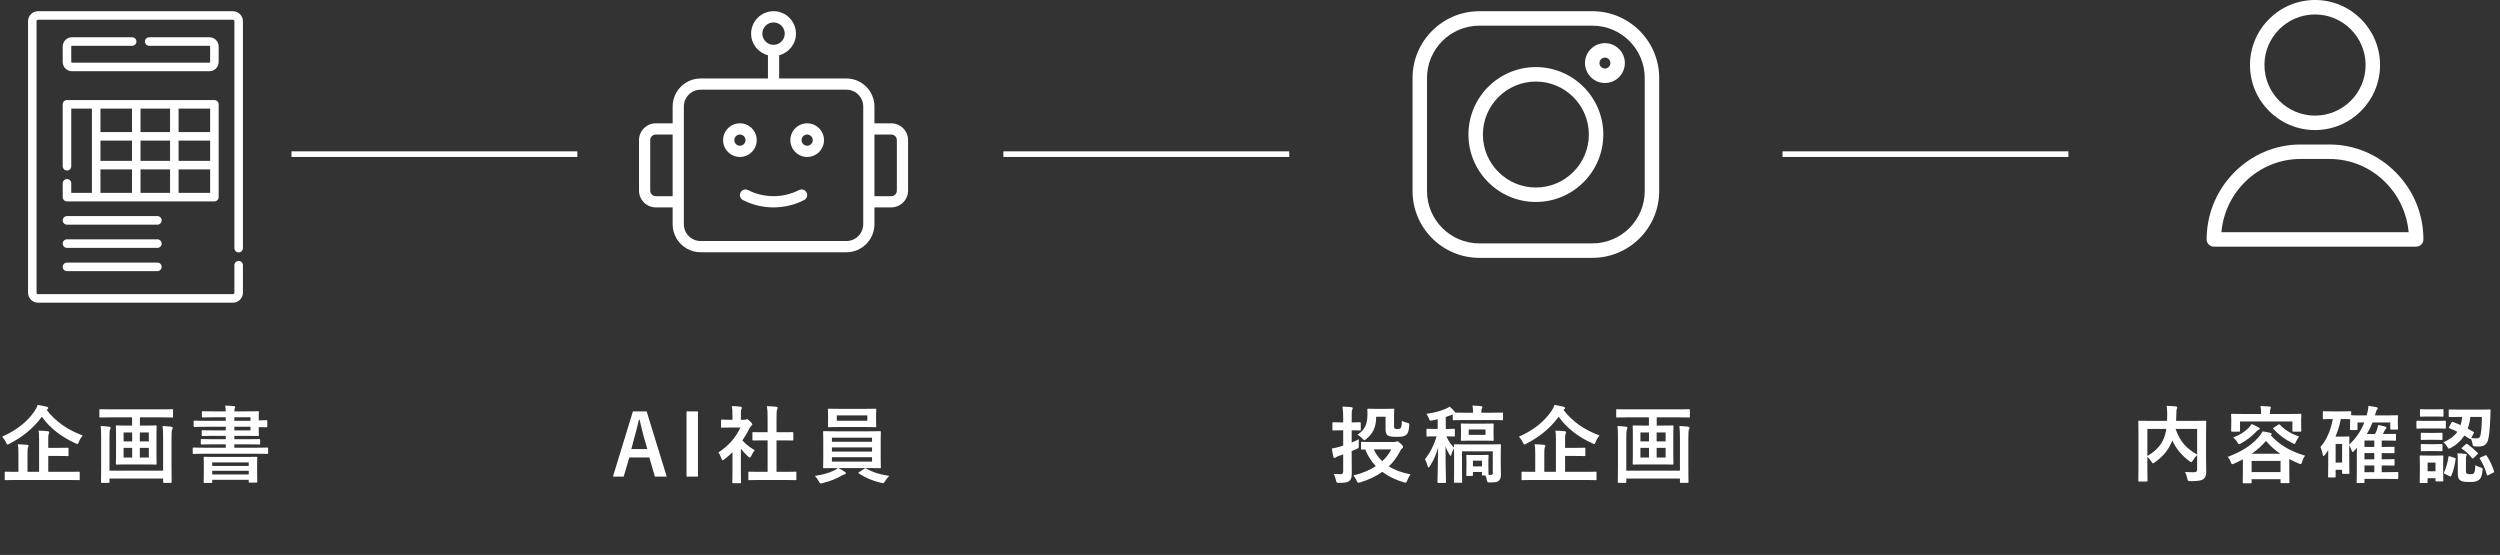
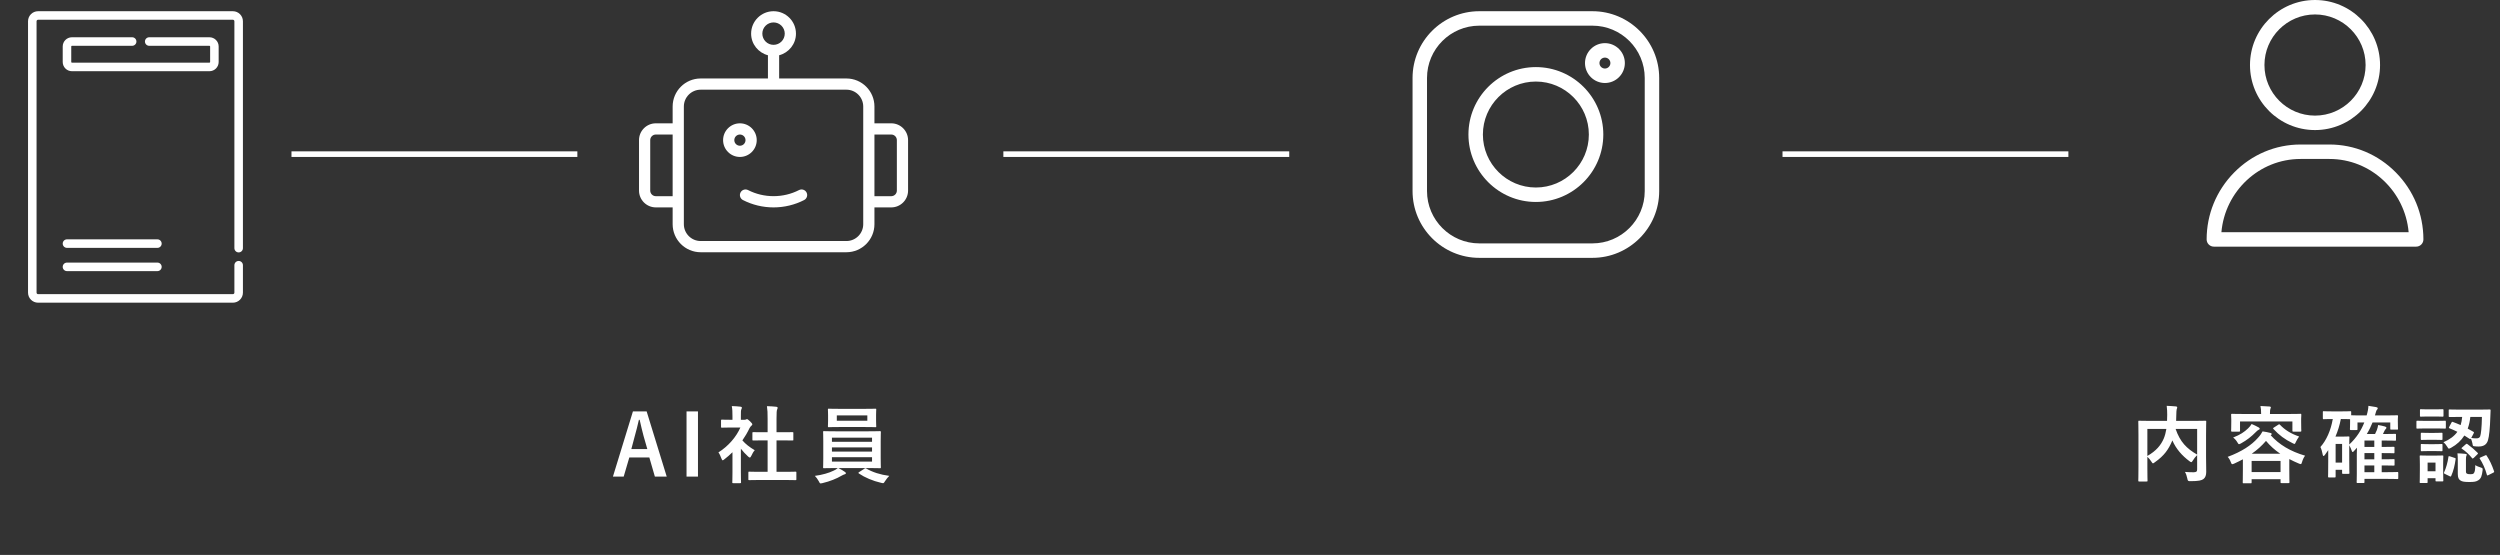
<svg xmlns="http://www.w3.org/2000/svg" width="446" height="99" viewBox="0 0 446 99" fill="none">
  <rect x="0" y="0" width="446" height="99" fill="#333333" stroke="none" />
-   <path d="M28.082 38.552H11.95C11.529 38.552 11.188 38.893 11.188 39.314C11.188 39.734 11.529 40.075 11.95 40.075H28.082C28.502 40.075 28.843 39.734 28.843 39.314C28.843 38.893 28.502 38.552 28.082 38.552Z" fill="white" />
  <path d="M28.082 42.698H11.95C11.529 42.698 11.188 43.039 11.188 43.46C11.188 43.88 11.529 44.221 11.95 44.221H28.082C28.502 44.221 28.843 43.88 28.843 43.46C28.843 43.039 28.502 42.698 28.082 42.698Z" fill="white" />
  <path d="M28.082 46.845H11.95C11.529 46.845 11.188 47.186 11.188 47.607C11.188 48.027 11.529 48.368 11.95 48.368H28.082C28.502 48.368 28.843 48.027 28.843 47.607C28.843 47.186 28.502 46.845 28.082 46.845Z" fill="white" />
  <path d="M39.009 8.289C39.009 7.384 38.272 6.648 37.367 6.648H26.621C26.2 6.648 25.859 6.989 25.859 7.409C25.859 7.83 26.2 8.171 26.621 8.171H37.367C37.433 8.171 37.486 8.224 37.486 8.289V11.062C37.486 11.128 37.433 11.181 37.367 11.181H12.83C12.764 11.181 12.711 11.128 12.711 11.062V8.289C12.711 8.224 12.764 8.171 12.83 8.171H23.576C23.997 8.171 24.338 7.83 24.338 7.409C24.338 6.989 23.997 6.648 23.576 6.648H12.83C11.925 6.648 11.188 7.384 11.188 8.289V11.062C11.188 11.967 11.925 12.704 12.83 12.704H37.367C38.272 12.704 39.009 11.967 39.009 11.062V8.289Z" fill="white" />
  <path d="M42.576 45.031C42.997 45.031 43.338 44.69 43.338 44.269V3.793C43.338 2.804 42.533 2 41.545 2H6.793C5.804 2 5 2.804 5 3.793V52.207C5 53.196 5.804 54 6.793 54H41.544C42.533 54 43.338 53.196 43.338 52.207V47.314C43.338 46.894 42.997 46.553 42.576 46.553C42.156 46.553 41.815 46.894 41.815 47.314V52.207C41.815 52.356 41.694 52.477 41.544 52.477H6.793C6.644 52.477 6.523 52.356 6.523 52.207V3.793C6.523 3.644 6.644 3.523 6.793 3.523H41.544C41.694 3.523 41.815 3.644 41.815 3.793V44.269C41.815 44.69 42.156 45.031 42.576 45.031Z" fill="white" />
-   <path d="M38.247 35.928C38.668 35.928 39.009 35.588 39.009 35.167V18.613C39.009 18.192 38.668 17.851 38.247 17.851H11.95C11.529 17.851 11.188 18.192 11.188 18.613V29.661C11.188 30.081 11.529 30.422 11.95 30.422C12.371 30.422 12.711 30.081 12.711 29.661V19.374H16.397V34.406H12.711V32.705C12.711 32.285 12.371 31.944 11.95 31.944C11.529 31.944 11.188 32.285 11.188 32.705V35.167C11.188 35.588 11.529 35.928 11.95 35.928H38.247ZM23.547 23.56H17.92V19.374H23.547V23.56ZM25.07 19.374H30.336V23.56H25.07V19.374ZM17.92 25.083H23.547V28.696H17.92V25.083ZM25.07 25.083H30.336V28.696H25.07V25.083ZM37.486 28.696H31.859V25.083H37.486V28.696ZM30.336 30.219V34.405H25.07V30.219H30.336ZM31.859 34.406V30.219H37.486V34.406H31.859ZM37.486 23.56H31.859V19.374H37.486V23.56ZM17.92 30.219H23.547V34.405H17.92V30.219Z" fill="white" />
  <g clip-path="url(#clip0_50_4)">
    <path d="M284.09 2H263.91C257.343 2 252 7.343 252 13.91V34.09C252 40.657 257.343 46 263.91 46H284.09C290.657 46 296 40.657 296 34.09V13.91C296 7.343 290.657 2 284.09 2ZM293.42 34.09C293.42 39.235 289.235 43.42 284.09 43.42H263.91C258.765 43.42 254.579 39.235 254.579 34.09V13.91C254.579 8.765 258.765 4.579 263.91 4.579H284.09C289.235 4.579 293.42 8.765 293.42 13.91V34.09Z" fill="white" />
    <path d="M274 11.969C267.366 11.969 261.969 17.366 261.969 24C261.969 30.634 267.366 36.031 274 36.031C280.634 36.031 286.031 30.634 286.031 24C286.031 17.366 280.634 11.969 274 11.969ZM274 33.452C268.788 33.452 264.548 29.212 264.548 24C264.548 18.789 268.788 14.549 274 14.549C279.211 14.549 283.451 18.789 283.451 24C283.451 29.212 279.211 33.452 274 33.452Z" fill="white" />
    <path d="M286.319 7.696C284.358 7.696 282.764 9.291 282.764 11.251C282.764 13.212 284.358 14.807 286.319 14.807C288.279 14.807 289.874 13.212 289.874 11.251C289.874 9.291 288.279 7.696 286.319 7.696ZM286.319 12.227C285.781 12.227 285.343 11.789 285.343 11.251C285.343 10.713 285.781 10.276 286.319 10.276C286.857 10.276 287.295 10.713 287.295 11.251C287.295 11.789 286.857 12.227 286.319 12.227Z" fill="white" />
  </g>
-   <path d="M12.18 85.63H2.88C1.545 85.63 1.095 85.66 0.99 85.66C0.855 85.66 0.84 85.645 0.84 85.51V84.31C0.84 84.16 0.855 84.145 0.99 84.145C1.095 84.145 1.545 84.175 2.88 84.175H3.285V80.89C3.285 80.17 3.27 79.675 3.165 79.255C3.735 79.27 4.32 79.3 4.86 79.36C5.01 79.375 5.1 79.45 5.1 79.525C5.1 79.66 5.04 79.735 4.995 79.84C4.92 80.02 4.905 80.32 4.905 80.935V84.175H6.975V78.46C6.975 77.755 6.96 77.245 6.87 76.825C7.425 76.84 8.04 76.87 8.55 76.93C8.7 76.945 8.79 77.02 8.79 77.095C8.79 77.23 8.745 77.32 8.7 77.425C8.61 77.605 8.61 77.905 8.61 78.505V79.9H10.125C11.49 79.9 11.97 79.87 12.06 79.87C12.21 79.87 12.225 79.885 12.225 80.035V81.205C12.225 81.355 12.21 81.37 12.06 81.37C11.97 81.37 11.49 81.34 10.125 81.34H8.61V84.175H12.18C13.5 84.175 13.965 84.145 14.055 84.145C14.205 84.145 14.22 84.16 14.22 84.31V85.51C14.22 85.645 14.205 85.66 14.055 85.66C13.965 85.66 13.5 85.63 12.18 85.63ZM8.445 73.03L8.325 73.135C10.005 75.31 12.165 76.735 14.745 77.68C14.475 78.025 14.25 78.37 14.07 78.835C13.965 79.105 13.92 79.21 13.815 79.21C13.74 79.21 13.635 79.165 13.47 79.09C10.92 77.92 8.94 76.405 7.47 74.35C5.865 76.51 3.915 78.01 1.71 79.15C1.53 79.24 1.425 79.3 1.35 79.3C1.245 79.3 1.2 79.195 1.08 78.94C0.9 78.55 0.645 78.19 0.375 77.905C3.18 76.66 4.965 75.085 6.165 73.345C6.435 72.955 6.585 72.64 6.72 72.235C7.305 72.31 7.905 72.46 8.34 72.565C8.505 72.61 8.61 72.685 8.61 72.805C8.61 72.895 8.55 72.97 8.445 73.03ZM23.565 74.455H19.8C18.45 74.455 17.985 74.485 17.895 74.485C17.745 74.485 17.73 74.47 17.73 74.335V73.18C17.73 73.015 17.745 73 17.895 73C17.985 73 18.45 73.03 19.8 73.03H28.8C30.165 73.03 30.615 73 30.705 73C30.855 73 30.87 73.015 30.87 73.18V74.335C30.87 74.47 30.855 74.485 30.705 74.485C30.615 74.485 30.165 74.455 28.8 74.455H24.96V75.925H25.875C27.225 75.925 27.675 75.895 27.765 75.895C27.93 75.895 27.945 75.91 27.945 76.075C27.945 76.165 27.915 76.63 27.915 77.695V81.1C27.915 82.15 27.945 82.63 27.945 82.72C27.945 82.87 27.93 82.885 27.765 82.885C27.675 82.885 27.225 82.855 25.875 82.855H22.725C21.39 82.855 20.94 82.885 20.835 82.885C20.685 82.885 20.67 82.87 20.67 82.72C20.67 82.63 20.7 82.15 20.7 81.1V77.695C20.7 76.63 20.67 76.165 20.67 76.075C20.67 75.91 20.685 75.895 20.835 75.895C20.94 75.895 21.39 75.925 22.725 75.925H23.565V74.455ZM26.55 81.625V79.9H24.945V81.625H26.55ZM22.05 81.625H23.58V79.9H22.05V81.625ZM26.55 77.155H24.945V78.745H26.55V77.155ZM22.05 78.745H23.58V77.155H22.05V78.745ZM29.1 83.965V78.19C29.1 77.47 29.085 76.585 29.01 76C29.58 76.03 30.045 76.06 30.525 76.12C30.705 76.15 30.81 76.21 30.81 76.345C30.81 76.45 30.78 76.54 30.72 76.63C30.63 76.765 30.6 77.215 30.6 78.205V82.99C30.6 84.895 30.63 85.885 30.63 85.975C30.63 86.125 30.615 86.14 30.465 86.14H29.265C29.115 86.14 29.1 86.125 29.1 85.975V85.375H19.53V85.975C19.53 86.125 19.515 86.14 19.365 86.14H18.18C18.03 86.14 18.015 86.125 18.015 85.975C18.015 85.87 18.045 84.91 18.045 83.02V78.115C18.045 77.35 18.03 76.51 17.955 76C18.54 76.03 18.975 76.06 19.455 76.12C19.635 76.15 19.74 76.225 19.74 76.345C19.74 76.48 19.68 76.57 19.635 76.66C19.545 76.81 19.53 77.305 19.53 78.22V83.965H29.1ZM45.81 80.95H36.39C35.07 80.95 34.62 80.98 34.53 80.98C34.395 80.98 34.38 80.965 34.38 80.815V79.99C34.38 79.855 34.395 79.84 34.53 79.84C34.62 79.84 35.07 79.87 36.39 79.87H40.275V79.27H38.04C36.57 79.27 36.075 79.3 35.97 79.3C35.835 79.3 35.82 79.285 35.82 79.135V78.49C35.82 78.34 35.835 78.325 35.97 78.325C36.075 78.325 36.57 78.355 38.04 78.355H40.275V77.755H38.19C36.75 77.755 36.255 77.785 36.165 77.785C36 77.785 35.985 77.77 35.985 77.62V76.915C35.985 76.765 36 76.75 36.165 76.75C36.255 76.75 36.75 76.78 38.19 76.78H40.275V76.135H36.735C35.31 76.135 34.8 76.165 34.71 76.165C34.56 76.165 34.545 76.15 34.545 76V75.205C34.545 75.055 34.56 75.04 34.71 75.04C34.8 75.04 35.31 75.07 36.735 75.07H40.275V74.44H38.265C36.795 74.44 36.285 74.47 36.18 74.47C36.03 74.47 36.015 74.455 36.015 74.305V73.54C36.015 73.375 36.03 73.36 36.18 73.36C36.285 73.36 36.795 73.39 38.265 73.39H40.275C40.26 72.895 40.23 72.64 40.17 72.355C40.725 72.37 41.22 72.4 41.745 72.46C41.865 72.475 41.955 72.535 41.955 72.625C41.955 72.715 41.925 72.775 41.88 72.895C41.85 72.985 41.805 73.105 41.805 73.39H43.545C45.135 73.39 45.93 73.36 46.02 73.36C46.17 73.36 46.185 73.375 46.185 73.54C46.185 73.63 46.155 74.02 46.155 74.845V74.995C46.95 74.995 47.415 74.965 47.505 74.965C47.67 74.965 47.685 74.98 47.685 75.145V76.06C47.685 76.21 47.67 76.225 47.505 76.225C47.415 76.225 46.95 76.195 46.155 76.195V76.285C46.155 77.08 46.185 77.53 46.185 77.62C46.185 77.77 46.17 77.785 46.02 77.785C45.93 77.785 45.135 77.755 43.545 77.755H41.805V78.355H44.205C45.66 78.355 46.17 78.325 46.26 78.325C46.395 78.325 46.41 78.34 46.41 78.49V79.135C46.41 79.285 46.395 79.3 46.26 79.3C46.17 79.3 45.66 79.27 44.205 79.27H41.805V79.87H45.81C47.13 79.87 47.58 79.84 47.67 79.84C47.82 79.84 47.835 79.855 47.835 79.99V80.815C47.835 80.965 47.82 80.98 47.67 80.98C47.58 80.98 47.13 80.95 45.81 80.95ZM44.685 76.78V76.135H41.805V76.78H44.685ZM44.685 74.44H41.805V75.07H44.685V74.44ZM37.695 86.155H36.495C36.345 86.155 36.33 86.14 36.33 85.99C36.33 85.9 36.36 85.6 36.36 83.89V82.93C36.36 82.105 36.33 81.76 36.33 81.67C36.33 81.505 36.345 81.49 36.495 81.49C36.6 81.49 37.125 81.52 38.58 81.52H43.65C45.105 81.52 45.63 81.49 45.735 81.49C45.885 81.49 45.9 81.505 45.9 81.67C45.9 81.76 45.87 82.105 45.87 82.75V83.86C45.87 85.54 45.9 85.855 45.9 85.945C45.9 86.08 45.885 86.095 45.735 86.095H44.535C44.385 86.095 44.37 86.08 44.37 85.945V85.6H37.86V85.99C37.86 86.14 37.845 86.155 37.695 86.155ZM37.86 84.64H44.37V83.995H37.86V84.64ZM37.86 82.495V83.125H44.37V82.495H37.86Z" fill="white" />
  <path d="M115.36 73.39L118.945 85.03H116.83L115.84 81.61H112.27L111.265 85.03H109.345L112.915 73.39H115.36ZM115.48 80.11L114.805 77.755C114.55 76.84 114.37 75.985 114.115 74.89H113.98C113.725 76 113.515 76.84 113.26 77.74L112.63 80.11H115.48ZM124.518 73.39V85.03H122.478V73.39H124.518ZM139.897 85.63H135.682C134.257 85.63 133.762 85.66 133.672 85.66C133.522 85.66 133.507 85.645 133.507 85.495V84.31C133.507 84.16 133.522 84.145 133.672 84.145C133.762 84.145 134.257 84.175 135.682 84.175H136.942V78.565H136.267C134.932 78.565 134.467 78.58 134.377 78.58C134.242 78.58 134.227 78.58 134.227 78.43V77.245C134.227 77.095 134.242 77.095 134.377 77.095C134.467 77.095 134.932 77.11 136.267 77.11H136.942V74.725C136.942 73.66 136.927 73.15 136.822 72.46C137.392 72.475 137.962 72.505 138.487 72.565C138.622 72.58 138.727 72.64 138.727 72.715C138.727 72.835 138.712 72.91 138.652 73.03C138.562 73.21 138.532 73.585 138.532 74.68V77.11H139.477C140.812 77.11 141.277 77.095 141.367 77.095C141.517 77.095 141.532 77.095 141.532 77.245V78.43C141.532 78.58 141.517 78.58 141.367 78.58C141.277 78.58 140.812 78.565 139.477 78.565H138.532V84.175H139.897C141.322 84.175 141.802 84.145 141.892 84.145C142.057 84.145 142.072 84.16 142.072 84.31V85.495C142.072 85.645 142.057 85.66 141.892 85.66C141.802 85.66 141.322 85.63 139.897 85.63ZM130.672 84.265V80.68C130.207 81.13 129.742 81.55 129.247 81.925C129.097 82.045 129.007 82.12 128.932 82.12C128.842 82.12 128.782 82 128.692 81.775C128.542 81.355 128.362 80.965 128.167 80.71C129.922 79.6 131.332 77.98 132.082 76.27H130.387C129.247 76.27 128.887 76.3 128.797 76.3C128.647 76.3 128.632 76.285 128.632 76.135V75.025C128.632 74.875 128.647 74.86 128.797 74.86C128.887 74.86 129.247 74.89 130.387 74.89H130.672V74.275C130.672 73.48 130.657 73 130.552 72.445C131.122 72.46 131.572 72.49 132.112 72.55C132.262 72.565 132.352 72.64 132.352 72.7C132.352 72.835 132.307 72.91 132.262 73.015C132.172 73.195 132.172 73.45 132.172 74.215V74.89H132.802C132.937 74.89 133.012 74.875 133.087 74.83C133.147 74.8 133.207 74.77 133.252 74.77C133.342 74.77 133.492 74.86 133.807 75.16C134.092 75.445 134.212 75.595 134.212 75.7C134.212 75.775 134.182 75.85 134.062 75.94C133.927 76.075 133.837 76.15 133.717 76.375C133.357 77.14 132.922 77.875 132.442 78.565C133.027 79.24 133.732 79.78 134.647 80.32C134.422 80.56 134.212 80.92 134.047 81.295C133.942 81.52 133.867 81.625 133.762 81.625C133.687 81.625 133.597 81.565 133.462 81.445C132.982 81.01 132.547 80.53 132.172 80.05V84.265C132.172 85.375 132.202 85.96 132.202 86.035C132.202 86.185 132.187 86.2 132.022 86.2H130.822C130.657 86.2 130.642 86.185 130.642 86.035C130.642 85.945 130.672 85.375 130.672 84.265ZM154.897 83.5H149.557C150.052 83.725 150.427 83.98 150.712 84.175C150.862 84.28 150.907 84.325 150.907 84.415C150.907 84.52 150.817 84.595 150.667 84.625C150.517 84.655 150.367 84.745 150.082 84.895C149.302 85.36 148.042 85.885 146.737 86.185C146.587 86.215 146.497 86.245 146.422 86.245C146.257 86.245 146.212 86.14 146.062 85.84C145.882 85.495 145.597 85.12 145.372 84.895C146.662 84.73 147.907 84.37 148.717 83.965C148.927 83.875 149.257 83.695 149.467 83.5H149.107C147.637 83.5 147.112 83.53 147.022 83.53C146.857 83.53 146.842 83.515 146.842 83.365C146.842 83.275 146.872 82.825 146.872 81.79V78.67C146.872 77.62 146.842 77.17 146.842 77.08C146.842 76.93 146.857 76.915 147.022 76.915C147.112 76.915 147.637 76.945 149.107 76.945H154.897C156.367 76.945 156.892 76.915 156.982 76.915C157.132 76.915 157.147 76.93 157.147 77.08C157.147 77.17 157.117 77.62 157.117 78.67V81.79C157.117 82.825 157.147 83.29 157.147 83.365C157.147 83.515 157.132 83.53 156.982 83.53C156.892 83.53 156.367 83.5 154.897 83.5ZM155.572 82.345V81.565H148.417V82.345H155.572ZM148.417 80.56H155.572V79.81H148.417V80.56ZM148.417 78.085V78.82H155.572V78.085H148.417ZM149.872 72.94H154.147C155.572 72.94 156.067 72.91 156.157 72.91C156.307 72.91 156.322 72.925 156.322 73.075C156.322 73.165 156.292 73.42 156.292 74.08V75.055C156.292 75.7 156.322 75.955 156.322 76.045C156.322 76.195 156.307 76.21 156.157 76.21C156.067 76.21 155.572 76.18 154.147 76.18H149.872C148.447 76.18 147.967 76.21 147.862 76.21C147.712 76.21 147.697 76.195 147.697 76.045C147.697 75.94 147.727 75.7 147.727 75.055V74.08C147.727 73.42 147.697 73.165 147.697 73.075C147.697 72.925 147.712 72.91 147.862 72.91C147.967 72.91 148.447 72.94 149.872 72.94ZM154.732 75.055V74.11H149.287V75.055H154.732ZM153.292 84.205L154.207 83.62C154.282 83.56 154.342 83.53 154.402 83.53C154.432 83.53 154.462 83.545 154.522 83.575C155.647 84.235 157.027 84.685 158.647 84.895C158.392 85.135 158.122 85.48 157.912 85.81C157.732 86.095 157.672 86.2 157.522 86.2C157.447 86.2 157.357 86.17 157.207 86.14C155.707 85.795 154.297 85.195 153.232 84.475C153.172 84.43 153.142 84.4 153.142 84.355C153.142 84.31 153.187 84.265 153.292 84.205Z" fill="white" />
-   <path d="M244.875 78.85H248.73C248.91 78.85 249.015 78.82 249.09 78.775C249.15 78.745 249.195 78.73 249.27 78.73C249.39 78.73 249.555 78.835 249.87 79.135C250.2 79.435 250.305 79.63 250.305 79.735C250.305 79.855 250.26 79.915 250.125 80.02C249.975 80.095 249.9 80.215 249.72 80.59C249.21 81.58 248.55 82.45 247.77 83.2C248.835 83.875 250.125 84.34 251.64 84.625C251.43 84.895 251.205 85.3 251.055 85.705C250.95 86.005 250.89 86.095 250.74 86.095C250.665 86.095 250.56 86.08 250.41 86.035C248.97 85.615 247.695 85 246.6 84.175C245.475 84.985 244.155 85.6 242.67 86.05C242.505 86.095 242.4 86.125 242.325 86.125C242.19 86.125 242.145 86.035 242.025 85.75C241.875 85.405 241.665 85.06 241.455 84.82C242.97 84.46 244.335 83.89 245.445 83.155C244.65 82.315 244.005 81.325 243.555 80.185C243.195 80.185 243.015 80.2 242.97 80.2C242.82 80.2 242.805 80.185 242.805 80.035V78.985C242.805 78.835 242.82 78.82 242.97 78.82C243.06 78.82 243.525 78.85 244.875 78.85ZM248.205 80.17H245.07C245.445 80.965 245.955 81.67 246.585 82.27C247.275 81.64 247.83 80.935 248.205 80.17ZM241.14 80.47V81.355C241.14 82.405 241.155 83.65 241.155 84.385C241.155 85.15 241.065 85.54 240.675 85.825C240.345 86.065 239.94 86.14 238.92 86.14C238.44 86.14 238.44 86.14 238.335 85.675C238.23 85.195 238.095 84.805 237.945 84.55C238.335 84.58 238.815 84.595 239.145 84.595C239.49 84.595 239.625 84.445 239.625 84.025V81.07C239.34 81.175 239.07 81.265 238.785 81.355C238.53 81.445 238.38 81.55 238.305 81.595C238.23 81.655 238.14 81.7 238.065 81.7C237.975 81.7 237.915 81.655 237.885 81.52C237.78 81.1 237.675 80.515 237.6 80.005C238.08 79.945 238.545 79.84 239.07 79.675C239.25 79.615 239.43 79.57 239.625 79.495V76.765H239.37C238.29 76.765 237.945 76.795 237.87 76.795C237.72 76.795 237.705 76.78 237.705 76.63V75.49C237.705 75.34 237.72 75.325 237.87 75.325C237.945 75.325 238.29 75.355 239.37 75.355H239.625V74.665C239.625 73.705 239.595 73.225 239.505 72.535C240.06 72.55 240.57 72.58 241.08 72.64C241.23 72.655 241.32 72.73 241.32 72.805C241.32 72.925 241.275 73.015 241.23 73.12C241.14 73.3 241.14 73.615 241.14 74.635V75.355C242.175 75.355 242.49 75.325 242.58 75.325C242.745 75.325 242.76 75.34 242.76 75.49V76.63C242.76 76.78 242.745 76.795 242.58 76.795C242.49 76.795 242.175 76.765 241.14 76.765V78.94C241.575 78.775 242.01 78.58 242.43 78.355C242.4 78.625 242.4 79.075 242.4 79.465C242.4 79.93 242.4 79.93 242.055 80.08L241.14 80.47ZM247.185 74.35H245.505C245.505 76.21 244.965 77.305 243.75 78.31C243.57 78.46 243.48 78.535 243.39 78.535C243.3 78.535 243.21 78.445 243.045 78.25C242.76 77.935 242.445 77.68 242.16 77.56C243.51 76.675 243.96 75.67 243.96 73.75C243.96 73.39 243.93 73.165 243.93 73.075C243.93 72.925 243.945 72.91 244.11 72.91C244.2 72.91 244.515 72.94 245.535 72.94H247.095C248.13 72.94 248.46 72.91 248.55 72.91C248.715 72.91 248.73 72.925 248.73 73.075C248.73 73.165 248.7 73.54 248.7 74.29V75.94C248.7 76.225 248.715 76.33 248.79 76.42C248.85 76.495 248.985 76.54 249.27 76.54C249.69 76.54 249.81 76.48 249.9 76.33C250.02 76.135 250.08 75.82 250.095 75.055C250.29 75.205 250.695 75.34 251.07 75.43C251.445 75.535 251.445 75.535 251.4 75.985C251.31 76.99 251.19 77.275 250.905 77.545C250.605 77.845 250.17 77.935 249.09 77.935C248.37 77.935 247.875 77.86 247.605 77.695C247.335 77.53 247.185 77.17 247.185 76.675V74.35ZM256.485 76.525V74.785C256.185 74.86 255.87 74.935 255.555 74.995C255.075 75.1 255.075 75.1 254.91 74.635C254.775 74.32 254.64 74.065 254.475 73.825C255.975 73.63 257.115 73.285 257.985 72.895C258.255 72.775 258.405 72.685 258.615 72.55C258.99 72.865 259.26 73.12 259.515 73.45L259.635 73.615C259.92 73.63 260.445 73.63 261.39 73.63H262.8C262.8 73.195 262.77 72.835 262.695 72.355C263.25 72.37 263.685 72.4 264.21 72.46C264.36 72.475 264.45 72.55 264.45 72.61C264.45 72.745 264.405 72.82 264.345 72.925C264.285 73.045 264.27 73.24 264.27 73.63H265.95C267.405 73.63 267.885 73.6 267.975 73.6C268.125 73.6 268.14 73.615 268.14 73.78V74.785C268.14 74.95 268.125 74.965 267.975 74.965C267.885 74.965 267.405 74.935 265.95 74.935H261.39C259.935 74.935 259.44 74.965 259.35 74.965C259.185 74.965 259.17 74.95 259.17 74.785V73.945C259.08 73.96 259.005 74.005 258.915 74.035C258.585 74.17 258.27 74.275 257.925 74.395V76.525C258.945 76.525 259.275 76.495 259.365 76.495C259.53 76.495 259.545 76.51 259.545 76.675V77.71C259.545 77.86 259.53 77.875 259.365 77.875C259.275 77.875 258.96 77.845 258.03 77.845C258.435 78.73 258.84 79.27 259.395 79.87C259.38 79.63 259.38 79.48 259.38 79.435C259.38 79.27 259.395 79.255 259.545 79.255C259.65 79.255 260.145 79.285 261.555 79.285H265.575C267 79.285 267.495 79.255 267.6 79.255C267.75 79.255 267.765 79.27 267.765 79.435C267.765 79.525 267.735 80.065 267.735 81.175V82.69C267.735 83.515 267.765 84.205 267.765 84.67C267.765 85.06 267.705 85.48 267.405 85.75C267.135 85.99 266.805 86.065 265.815 86.065C265.335 86.065 265.335 86.065 265.245 85.6C265.185 85.3 265.11 85.045 265.005 84.82H264.57C264.405 84.82 264.39 84.805 264.39 84.655V84.205H262.77V84.745C262.77 84.895 262.755 84.91 262.605 84.91H261.75C261.6 84.91 261.585 84.895 261.585 84.745C261.585 84.64 261.615 84.4 261.615 83.005V82.255C261.615 81.67 261.585 81.385 261.585 81.31C261.585 81.16 261.6 81.145 261.75 81.145C261.855 81.145 262.08 81.175 262.89 81.175H264.255C265.05 81.175 265.29 81.145 265.395 81.145C265.545 81.145 265.56 81.16 265.56 81.31C265.56 81.385 265.53 81.655 265.53 82.105V82.96C265.53 84.325 265.56 84.565 265.56 84.655V84.73H265.965C266.235 84.73 266.31 84.64 266.31 84.325V80.515H260.82V84.175C260.82 85.405 260.85 85.87 260.85 85.945C260.85 86.11 260.835 86.125 260.685 86.125H259.545C259.395 86.125 259.38 86.11 259.38 85.945C259.38 85.87 259.41 85.435 259.41 84.175V81.04C259.41 80.59 259.41 80.26 259.395 80.005C259.215 80.275 259.02 80.71 258.945 81.04C258.9 81.235 258.87 81.325 258.81 81.325C258.75 81.325 258.69 81.265 258.6 81.115C258.33 80.65 258.075 80.185 257.88 79.645C257.88 83.245 257.97 85.735 257.97 85.99C257.97 86.14 257.955 86.155 257.805 86.155H256.605C256.455 86.155 256.44 86.14 256.44 85.99C256.44 85.735 256.53 83.185 256.56 79.855C256.17 81.205 255.72 82.21 255.09 83.155C254.985 83.305 254.91 83.395 254.85 83.395C254.775 83.395 254.73 83.305 254.685 83.125C254.565 82.675 254.4 82.225 254.205 81.955C255.06 80.845 255.735 79.66 256.29 77.845H256.125C255.06 77.845 254.73 77.875 254.64 77.875C254.49 77.875 254.49 77.86 254.49 77.71V76.675C254.49 76.51 254.49 76.495 254.64 76.495C254.73 76.495 255.06 76.525 256.125 76.525H256.485ZM264.39 82.18H262.77V83.2H264.39V82.18ZM262.455 75.58H264.66C265.83 75.58 266.235 75.55 266.325 75.55C266.46 75.55 266.475 75.565 266.475 75.715C266.475 75.805 266.445 76.03 266.445 76.645V77.56C266.445 78.175 266.475 78.385 266.475 78.475C266.475 78.625 266.46 78.64 266.325 78.64C266.235 78.64 265.83 78.61 264.66 78.61H262.455C261.27 78.61 260.88 78.64 260.775 78.64C260.625 78.64 260.61 78.625 260.61 78.475C260.61 78.385 260.64 78.175 260.64 77.56V76.645C260.64 76.03 260.61 75.82 260.61 75.715C260.61 75.565 260.625 75.55 260.775 75.55C260.88 75.55 261.27 75.58 262.455 75.58ZM265.02 77.575V76.615H262.02V77.575H265.02ZM282.78 85.63H273.48C272.145 85.63 271.695 85.66 271.59 85.66C271.455 85.66 271.44 85.645 271.44 85.51V84.31C271.44 84.16 271.455 84.145 271.59 84.145C271.695 84.145 272.145 84.175 273.48 84.175H273.885V80.89C273.885 80.17 273.87 79.675 273.765 79.255C274.335 79.27 274.92 79.3 275.46 79.36C275.61 79.375 275.7 79.45 275.7 79.525C275.7 79.66 275.64 79.735 275.595 79.84C275.52 80.02 275.505 80.32 275.505 80.935V84.175H277.575V78.46C277.575 77.755 277.56 77.245 277.47 76.825C278.025 76.84 278.64 76.87 279.15 76.93C279.3 76.945 279.39 77.02 279.39 77.095C279.39 77.23 279.345 77.32 279.3 77.425C279.21 77.605 279.21 77.905 279.21 78.505V79.9H280.725C282.09 79.9 282.57 79.87 282.66 79.87C282.81 79.87 282.825 79.885 282.825 80.035V81.205C282.825 81.355 282.81 81.37 282.66 81.37C282.57 81.37 282.09 81.34 280.725 81.34H279.21V84.175H282.78C284.1 84.175 284.565 84.145 284.655 84.145C284.805 84.145 284.82 84.16 284.82 84.31V85.51C284.82 85.645 284.805 85.66 284.655 85.66C284.565 85.66 284.1 85.63 282.78 85.63ZM279.045 73.03L278.925 73.135C280.605 75.31 282.765 76.735 285.345 77.68C285.075 78.025 284.85 78.37 284.67 78.835C284.565 79.105 284.52 79.21 284.415 79.21C284.34 79.21 284.235 79.165 284.07 79.09C281.52 77.92 279.54 76.405 278.07 74.35C276.465 76.51 274.515 78.01 272.31 79.15C272.13 79.24 272.025 79.3 271.95 79.3C271.845 79.3 271.8 79.195 271.68 78.94C271.5 78.55 271.245 78.19 270.975 77.905C273.78 76.66 275.565 75.085 276.765 73.345C277.035 72.955 277.185 72.64 277.32 72.235C277.905 72.31 278.505 72.46 278.94 72.565C279.105 72.61 279.21 72.685 279.21 72.805C279.21 72.895 279.15 72.97 279.045 73.03ZM294.165 74.455H290.4C289.05 74.455 288.585 74.485 288.495 74.485C288.345 74.485 288.33 74.47 288.33 74.335V73.18C288.33 73.015 288.345 73 288.495 73C288.585 73 289.05 73.03 290.4 73.03H299.4C300.765 73.03 301.215 73 301.305 73C301.455 73 301.47 73.015 301.47 73.18V74.335C301.47 74.47 301.455 74.485 301.305 74.485C301.215 74.485 300.765 74.455 299.4 74.455H295.56V75.925H296.475C297.825 75.925 298.275 75.895 298.365 75.895C298.53 75.895 298.545 75.91 298.545 76.075C298.545 76.165 298.515 76.63 298.515 77.695V81.1C298.515 82.15 298.545 82.63 298.545 82.72C298.545 82.87 298.53 82.885 298.365 82.885C298.275 82.885 297.825 82.855 296.475 82.855H293.325C291.99 82.855 291.54 82.885 291.435 82.885C291.285 82.885 291.27 82.87 291.27 82.72C291.27 82.63 291.3 82.15 291.3 81.1V77.695C291.3 76.63 291.27 76.165 291.27 76.075C291.27 75.91 291.285 75.895 291.435 75.895C291.54 75.895 291.99 75.925 293.325 75.925H294.165V74.455ZM297.15 81.625V79.9H295.545V81.625H297.15ZM292.65 81.625H294.18V79.9H292.65V81.625ZM297.15 77.155H295.545V78.745H297.15V77.155ZM292.65 78.745H294.18V77.155H292.65V78.745ZM299.7 83.965V78.19C299.7 77.47 299.685 76.585 299.61 76C300.18 76.03 300.645 76.06 301.125 76.12C301.305 76.15 301.41 76.21 301.41 76.345C301.41 76.45 301.38 76.54 301.32 76.63C301.23 76.765 301.2 77.215 301.2 78.205V82.99C301.2 84.895 301.23 85.885 301.23 85.975C301.23 86.125 301.215 86.14 301.065 86.14H299.865C299.715 86.14 299.7 86.125 299.7 85.975V85.375H290.13V85.975C290.13 86.125 290.115 86.14 289.965 86.14H288.78C288.63 86.14 288.615 86.125 288.615 85.975C288.615 85.87 288.645 84.91 288.645 83.02V78.115C288.645 77.35 288.63 76.51 288.555 76C289.14 76.03 289.575 76.06 290.055 76.12C290.235 76.15 290.34 76.225 290.34 76.345C290.34 76.48 290.28 76.57 290.235 76.66C290.145 76.81 290.13 77.305 290.13 78.22V83.965H299.7Z" fill="white" />
  <path d="M393.56 77.68V81.595C393.56 82.9 393.605 83.695 393.59 84.205C393.59 84.76 393.44 85.195 393.11 85.45C392.78 85.705 392.255 85.84 390.785 85.84C390.35 85.84 390.305 85.825 390.215 85.36C390.125 84.895 389.975 84.49 389.795 84.19C390.425 84.235 391.085 84.265 391.37 84.25C391.835 84.235 391.97 84.115 391.97 83.74V81.19C391.67 81.475 391.415 81.805 391.22 82.135C391.085 82.345 391.01 82.45 390.92 82.45C390.845 82.45 390.755 82.39 390.59 82.27C389.27 81.28 388.235 80.125 387.545 78.565L387.5 78.685C386.87 80.155 386.105 81.295 384.425 82.465C384.26 82.6 384.17 82.66 384.095 82.66C384.005 82.66 383.945 82.57 383.81 82.36C383.6 82.03 383.36 81.73 383.09 81.49V83.575C383.09 84.97 383.12 85.66 383.12 85.75C383.12 85.885 383.105 85.9 382.94 85.9H381.635C381.485 85.9 381.47 85.885 381.47 85.75C381.47 85.645 381.5 84.94 381.5 83.395V77.59C381.5 76.045 381.47 75.325 381.47 75.22C381.47 75.07 381.485 75.055 381.635 75.055C381.74 75.055 382.235 75.085 383.66 75.085H386.6C386.615 74.74 386.63 74.38 386.63 74.005C386.63 73.465 386.615 72.955 386.54 72.4C387.065 72.415 387.65 72.46 388.19 72.505C388.34 72.52 388.415 72.595 388.415 72.685C388.415 72.79 388.37 72.88 388.325 73C388.28 73.15 388.265 73.48 388.25 74.095C388.25 74.425 388.235 74.755 388.22 75.085H391.415C392.825 75.085 393.335 75.055 393.425 75.055C393.575 75.055 393.59 75.07 393.59 75.22C393.59 75.31 393.56 76.12 393.56 77.68ZM391.97 81.1V76.525H388.13C388.925 78.835 390.095 80.02 391.97 81.1ZM383.09 76.525V81.34C384.68 80.44 385.52 79.39 386.015 78.235C386.225 77.74 386.375 77.155 386.48 76.525H383.09ZM400.13 83.665V81.94C399.65 82.195 399.14 82.45 398.615 82.69C398.435 82.765 398.33 82.81 398.255 82.81C398.12 82.81 398.075 82.705 397.97 82.435C397.835 82.06 397.64 81.73 397.415 81.505C399.92 80.575 401.645 79.435 402.8 78.13C403.205 77.71 403.52 77.215 403.64 76.96C404.15 77.035 404.6 77.11 405.08 77.245C405.2 77.275 405.275 77.35 405.275 77.44C405.275 77.515 405.215 77.56 405.125 77.62L405.095 77.65C406.595 79.315 408.575 80.515 411.23 81.295C411.02 81.55 410.81 81.985 410.69 82.405C410.6 82.69 410.57 82.795 410.45 82.795C410.375 82.795 410.27 82.765 410.105 82.69C409.505 82.435 408.935 82.18 408.41 81.895V83.635C408.41 85.57 408.44 85.93 408.44 86.005C408.44 86.17 408.425 86.185 408.275 86.185H407.03C406.865 86.185 406.85 86.17 406.85 86.005V85.495H401.69V86.05C401.69 86.2 401.675 86.215 401.525 86.215H400.265C400.115 86.215 400.1 86.2 400.1 86.05C400.1 85.96 400.13 85.6 400.13 83.665ZM401.69 82.225V84.22H406.85V82.225H401.69ZM401.705 80.95H406.805C405.83 80.29 404.99 79.54 404.255 78.655C403.52 79.51 402.68 80.275 401.705 80.95ZM404.96 73.855H408.395C409.79 73.855 410.285 73.825 410.39 73.825C410.54 73.825 410.555 73.84 410.555 73.99C410.555 74.08 410.525 74.32 410.525 74.695V75.28C410.525 76.525 410.555 76.75 410.555 76.84C410.555 76.99 410.54 77.005 410.39 77.005H409.13C408.98 77.005 408.965 76.99 408.965 76.84V75.19H399.62V76.84C399.62 76.99 399.605 77.005 399.455 77.005H398.195C398.045 77.005 398.03 76.99 398.03 76.84C398.03 76.735 398.06 76.525 398.06 75.28V74.8C398.06 74.32 398.03 74.095 398.03 73.99C398.03 73.84 398.045 73.825 398.195 73.825C398.3 73.825 398.795 73.855 400.19 73.855H403.385C403.385 73.21 403.355 72.805 403.265 72.43C403.82 72.445 404.375 72.475 404.885 72.52C405.05 72.535 405.125 72.595 405.125 72.655C405.125 72.76 405.065 72.835 405.035 72.955C404.99 73.075 404.96 73.255 404.96 73.825V73.855ZM401.69 75.64C402.125 75.82 402.605 76.06 402.98 76.27C403.115 76.345 403.13 76.405 403.13 76.495C403.13 76.585 403.025 76.66 402.92 76.69C402.8 76.735 402.65 76.87 402.44 77.08C401.675 77.86 400.85 78.52 399.815 79.09C399.635 79.18 399.53 79.24 399.455 79.24C399.335 79.24 399.275 79.135 399.125 78.88C398.945 78.565 398.675 78.265 398.39 78.055C399.68 77.545 400.355 77.095 401.06 76.42C401.315 76.195 401.54 75.88 401.69 75.64ZM405.665 76.27L406.46 75.76C406.58 75.67 406.64 75.67 406.745 75.775C407.6 76.675 408.665 77.365 410.165 77.875C409.94 78.175 409.745 78.505 409.595 78.82C409.475 79.09 409.43 79.195 409.34 79.195C409.265 79.195 409.16 79.15 408.995 79.06C407.6 78.385 406.61 77.635 405.59 76.54C405.485 76.42 405.485 76.39 405.665 76.27ZM423.68 74.11H425.615C427.055 74.11 427.55 74.08 427.64 74.08C427.79 74.08 427.805 74.095 427.805 74.245C427.805 74.335 427.775 74.53 427.775 74.8V75.22C427.775 76.225 427.805 76.39 427.805 76.48C427.805 76.63 427.79 76.645 427.64 76.645H426.59C426.44 76.645 426.425 76.63 426.425 76.48V75.37H423.26C422.99 76.045 422.66 76.735 422.24 77.425H423.71C423.83 77.2 423.92 76.96 424.025 76.735C424.115 76.495 424.22 76.12 424.265 75.82C424.715 75.895 425.15 76 425.48 76.09C425.66 76.15 425.735 76.21 425.735 76.315C425.735 76.42 425.675 76.48 425.585 76.57C425.51 76.645 425.42 76.765 425.315 77.02L425.12 77.425H425.66C426.815 77.425 427.19 77.395 427.28 77.395C427.43 77.395 427.445 77.41 427.445 77.56V78.46C427.445 78.61 427.43 78.625 427.28 78.625C427.19 78.625 426.815 78.595 425.66 78.595H424.895V79.735H424.925C426.41 79.735 426.92 79.705 427.01 79.705C427.16 79.705 427.175 79.72 427.175 79.87V80.68C427.175 80.845 427.16 80.86 427.01 80.86C426.905 80.86 426.395 80.83 424.895 80.83V81.94H424.925C426.41 81.94 426.92 81.91 427.01 81.91C427.175 81.91 427.19 81.925 427.19 82.075V82.915C427.19 83.05 427.175 83.065 427.01 83.065C426.905 83.065 426.395 83.035 424.895 83.035V84.235H425.96C427.205 84.235 427.595 84.205 427.685 84.205C427.835 84.205 427.85 84.22 427.85 84.37V85.3C427.85 85.45 427.835 85.465 427.685 85.465C427.595 85.465 427.205 85.435 425.96 85.435H421.82V86.005C421.82 86.155 421.805 86.17 421.655 86.17H420.59C420.44 86.17 420.425 86.155 420.425 86.005C420.425 85.93 420.455 85.6 420.455 84.55V81.025C420.455 80.635 420.47 80.245 420.485 79.87L419.885 80.53C419.825 80.605 419.765 80.635 419.705 80.635C419.645 80.635 419.585 80.575 419.555 80.425C419.48 80.17 419.27 79.705 419.105 79.435V81.865C419.105 83.995 419.135 84.28 419.135 84.385C419.135 84.52 419.12 84.535 418.955 84.535H417.995C417.845 84.535 417.83 84.52 417.83 84.385V83.815H416.675V85.015C416.675 85.165 416.66 85.18 416.51 85.18H415.49C415.34 85.18 415.325 85.165 415.325 85.015C415.325 84.925 415.355 84.475 415.355 82.345V80.305L414.77 81.145C414.665 81.28 414.59 81.355 414.515 81.355C414.455 81.355 414.395 81.265 414.365 81.085C414.275 80.575 414.14 80.095 413.96 79.75C415.025 78.565 415.835 76.75 416.165 74.755H416.06C414.995 74.755 414.665 74.785 414.56 74.785C414.41 74.785 414.395 74.77 414.395 74.62V73.525C414.395 73.375 414.41 73.36 414.56 73.36C414.665 73.36 414.995 73.39 416.06 73.39H417.77C418.85 73.39 419.18 73.36 419.27 73.36C419.435 73.36 419.45 73.375 419.45 73.525V74.08C419.615 74.095 420.14 74.11 421.43 74.11H422.21C422.405 73.465 422.51 72.88 422.525 72.4C423.05 72.475 423.545 72.565 423.905 72.625C424.115 72.67 424.19 72.73 424.19 72.85C424.19 72.955 424.13 73.015 424.025 73.135C423.935 73.24 423.86 73.51 423.725 73.99L423.68 74.11ZM417.77 74.755H417.605C417.395 75.865 417.065 76.915 416.645 77.89H417.905C418.58 77.89 418.865 77.86 418.955 77.86C419.12 77.86 419.135 77.875 419.135 78.025C419.135 78.115 419.105 78.4 419.105 79.3C420.425 78.085 421.25 76.75 421.79 75.37H420.575V76.555C420.575 76.705 420.56 76.72 420.41 76.72H419.39C419.24 76.72 419.225 76.705 419.225 76.555C419.225 76.45 419.255 76.3 419.255 75.265V74.785C419.15 74.785 418.805 74.755 417.77 74.755ZM417.83 79.195H416.675V82.525H417.83V79.195ZM421.82 84.235H423.575V83.035H421.82V84.235ZM421.82 79.735H423.575V78.595H421.82V79.735ZM421.82 81.94H423.575V80.83H421.82V81.94ZM436.94 76.15L437.345 75.385C437.42 75.25 437.45 75.22 437.6 75.28C438.05 75.445 438.515 75.625 438.98 75.835C439.115 75.4 439.205 74.92 439.25 74.38H438.905C437.555 74.38 437.105 74.395 437.015 74.395C436.865 74.395 436.85 74.38 436.85 74.245V73.21C436.85 73.06 436.865 73.045 437.015 73.045C437.105 73.045 437.555 73.075 438.905 73.075H442.235C443.585 73.075 444.05 73.045 444.14 73.045C444.29 73.045 444.32 73.075 444.32 73.225C444.29 73.615 444.29 73.975 444.275 74.35C444.215 76.405 444.065 77.86 443.855 78.535C443.615 79.375 443 79.66 442.16 79.66C441.86 79.66 441.695 79.645 441.455 79.615C441.155 79.585 441.155 79.585 441.08 79.105C441.005 78.805 440.93 78.49 440.81 78.235C440.735 78.355 440.675 78.37 440.555 78.28L439.64 77.695C439.085 78.58 438.305 79.315 437.27 79.885C437.09 79.975 436.985 80.035 436.895 80.035C436.79 80.035 436.73 79.945 436.58 79.69C436.4 79.39 436.205 79.135 435.905 78.895C437.045 78.4 437.855 77.8 438.395 77.035C437.915 76.795 437.45 76.585 436.985 76.405C436.85 76.36 436.85 76.315 436.94 76.15ZM442.775 74.38H440.705C440.63 75.115 440.48 75.82 440.24 76.465C440.585 76.645 440.93 76.84 441.26 77.035C441.395 77.11 441.38 77.155 441.29 77.335L440.87 78.13C441.23 78.19 441.485 78.205 441.815 78.205C442.145 78.205 442.355 78.085 442.46 77.845C442.61 77.455 442.745 76.255 442.775 74.38ZM435.86 82.57V83.605C435.86 85.345 435.89 85.63 435.89 85.72C435.89 85.87 435.875 85.885 435.74 85.885H434.66C434.51 85.885 434.495 85.87 434.495 85.72V85.315H433.085V86.005C433.085 86.155 433.07 86.17 432.92 86.17H431.855C431.69 86.17 431.675 86.155 431.675 86.005C431.675 85.9 431.705 85.6 431.705 83.785V82.825C431.705 81.88 431.675 81.52 431.675 81.415C431.675 81.265 431.69 81.25 431.855 81.25C431.945 81.25 432.26 81.28 433.22 81.28H434.345C435.32 81.28 435.635 81.25 435.74 81.25C435.875 81.25 435.89 81.265 435.89 81.415C435.89 81.505 435.86 81.865 435.86 82.57ZM434.495 82.525H433.085V84.07H434.495V82.525ZM439.925 81.955V84.025C439.925 84.34 439.955 84.415 440.12 84.505C440.225 84.565 440.33 84.595 440.675 84.595C441.08 84.595 441.215 84.565 441.335 84.415C441.515 84.205 441.575 83.77 441.59 82.975C441.845 83.155 442.25 83.305 442.55 83.395C442.925 83.53 442.925 83.53 442.895 83.92C442.775 84.91 442.61 85.36 442.16 85.66C441.755 85.93 441.395 85.99 440.51 85.99C439.655 85.99 439.235 85.915 438.95 85.72C438.68 85.555 438.47 85.27 438.47 84.565V82.075C438.47 81.64 438.455 81.295 438.41 80.875C438.89 80.89 439.385 80.92 439.79 80.965C440.015 80.995 440.075 81.04 440.075 81.115C440.075 81.19 440.03 81.25 440 81.325C439.955 81.415 439.925 81.565 439.925 81.955ZM432.845 75.085H434.57C435.725 75.085 436.085 75.055 436.175 75.055C436.325 75.055 436.34 75.07 436.34 75.22V76.285C436.34 76.45 436.325 76.465 436.175 76.465C436.085 76.465 435.725 76.435 434.57 76.435H432.845C431.705 76.435 431.345 76.465 431.255 76.465C431.105 76.465 431.09 76.45 431.09 76.285V75.22C431.09 75.07 431.105 75.055 431.255 75.055C431.345 75.055 431.705 75.085 432.845 75.085ZM433.25 73.03H434.39C435.365 73.03 435.665 73 435.755 73C435.905 73 435.92 73.015 435.92 73.165V74.17C435.92 74.32 435.905 74.335 435.755 74.335C435.665 74.335 435.365 74.305 434.39 74.305H433.25C432.275 74.305 431.975 74.335 431.885 74.335C431.735 74.335 431.72 74.32 431.72 74.17V73.165C431.72 73.015 431.735 73 431.885 73C431.975 73 432.275 73.03 433.25 73.03ZM433.31 77.23H434.3C435.2 77.23 435.47 77.2 435.56 77.2C435.725 77.2 435.74 77.215 435.74 77.35V78.325C435.74 78.475 435.725 78.49 435.56 78.49C435.47 78.49 435.2 78.46 434.3 78.46H433.31C432.395 78.46 432.125 78.49 432.035 78.49C431.885 78.49 431.87 78.475 431.87 78.325V77.35C431.87 77.215 431.885 77.2 432.035 77.2C432.125 77.2 432.395 77.23 433.31 77.23ZM433.31 79.24H434.3C435.2 79.24 435.47 79.21 435.56 79.21C435.725 79.21 435.74 79.225 435.74 79.375V80.335C435.74 80.485 435.725 80.5 435.56 80.5C435.47 80.5 435.2 80.47 434.3 80.47H433.31C432.395 80.47 432.125 80.5 432.035 80.5C431.885 80.5 431.87 80.485 431.87 80.335V79.375C431.87 79.225 431.885 79.21 432.035 79.21C432.125 79.21 432.395 79.24 433.31 79.24ZM442.55 81.595L443.345 81.25C443.525 81.16 443.555 81.175 443.645 81.325C444.155 82.09 444.575 82.99 444.935 84.055C444.98 84.205 444.98 84.235 444.77 84.34L443.93 84.76C443.735 84.85 443.705 84.85 443.66 84.7C443.375 83.62 442.895 82.6 442.4 81.835C442.325 81.715 442.355 81.685 442.55 81.595ZM437.075 81.415L437.9 81.685C438.08 81.745 438.11 81.775 438.08 81.925C437.93 83.035 437.69 84.025 437.3 84.895C437.24 85.045 437.195 85.045 437.015 84.955L436.145 84.535C435.965 84.445 435.98 84.37 436.04 84.235C436.385 83.47 436.655 82.54 436.805 81.505C436.835 81.34 436.88 81.355 437.075 81.415ZM439.265 79.81L439.88 79.27C440.03 79.15 440.06 79.135 440.21 79.24C440.87 79.72 441.47 80.245 441.995 80.77C442.04 80.815 442.07 80.86 442.07 80.905C442.07 80.95 442.025 80.995 441.935 81.085L441.32 81.685C441.155 81.82 441.125 81.85 441.02 81.73C440.51 81.1 439.895 80.515 439.235 80.08C439.16 80.035 439.13 80.005 439.13 79.96C439.13 79.915 439.19 79.87 439.265 79.81Z" fill="white" />
  <line x1="52" y1="27.5" x2="103" y2="27.5" stroke="white" />
  <line x1="179" y1="27.5" x2="230" y2="27.5" stroke="white" />
  <line x1="318" y1="27.5" x2="369" y2="27.5" stroke="white" />
  <path d="M135 25C135 23.346 133.654 22 132 22C130.346 22 129 23.346 129 25C129 26.654 130.346 28 132 28C133.654 28 135 26.654 135 25ZM132 26C131.449 26 131 25.552 131 25C131 24.448 131.449 24 132 24C132.551 24 133 24.449 133 25C133 25.551 132.551 26 132 26Z" fill="white" />
-   <path d="M144 22C142.346 22 141 23.346 141 25C141 26.654 142.346 28 144 28C145.654 28 147 26.654 147 25C147 23.346 145.654 22 144 22ZM144 26C143.449 26 143 25.552 143 25C143 24.448 143.449 24 144 24C144.551 24 145 24.449 145 25C145 25.551 144.551 26 144 26Z" fill="white" />
  <path d="M142.543 33.91C139.728 35.357 136.272 35.357 133.457 33.91C132.965 33.657 132.363 33.851 132.11 34.343C131.857 34.835 132.051 35.437 132.543 35.69C134.212 36.547 136.099 37.001 138 37.001C139.901 37.001 141.788 36.548 143.457 35.69C143.948 35.437 144.142 34.835 143.89 34.343C143.638 33.851 143.035 33.657 142.543 33.91Z" fill="white" />
  <path d="M159 22H156V19C156 16.243 153.757 14 151 14H139V9.858C140.72 9.411 142 7.858 142 6C142 3.794 140.206 2 138 2C135.794 2 134 3.794 134 6C134 7.858 135.28 9.411 137 9.858V14H125C122.243 14 120 16.243 120 19V22H117C115.346 22 114 23.346 114 25V34C114 35.654 115.346 37 117 37H120V40C120 42.757 122.243 45 125 45H151C153.757 45 156 42.757 156 40V37H159C160.654 37 162 35.654 162 34V25C162 23.346 160.654 22 159 22ZM136 6C136 4.897 136.897 4 138 4C139.103 4 140 4.897 140 6C140 7.103 139.103 8 138 8C136.897 8 136 7.103 136 6ZM117 35C116.449 35 116 34.552 116 34V25C116 24.449 116.449 24 117 24H120V35H117ZM154 40C154 41.654 152.654 43 151 43H125C123.346 43 122 41.654 122 40V19C122 17.346 123.346 16 125 16H151C152.654 16 154 17.346 154 19V40ZM160 34C160 34.552 159.551 35 159 35H156V24H159C159.551 24 160 24.449 160 25V34Z" fill="white" />
  <path d="M413 0C406.603 0 401.398 5.204 401.398 11.602C401.398 17.999 406.603 23.203 413 23.203C419.397 23.203 424.602 17.999 424.602 11.602C424.602 5.204 419.397 0 413 0ZM413 20.625C408.024 20.625 403.977 16.577 403.977 11.602C403.977 6.626 408.024 2.578 413 2.578C417.976 2.578 422.023 6.626 422.023 11.602C422.023 16.577 417.976 20.625 413 20.625Z" fill="white" />
  <path d="M427.435 30.782C424.258 27.557 420.048 25.781 415.578 25.781H410.422C405.952 25.781 401.742 27.557 398.565 30.782C395.405 33.992 393.664 38.228 393.664 42.711C393.664 43.423 394.241 44 394.953 44H431.047C431.759 44 432.336 43.423 432.336 42.711C432.336 38.228 430.595 33.992 427.435 30.782ZM396.299 41.422C396.945 34.11 403.032 28.359 410.422 28.359H415.578C422.968 28.359 429.055 34.11 429.701 41.422H396.299Z" fill="white" />
  <defs>
    <clipPath id="clip0_50_4">
      <rect width="44" height="44" fill="white" transform="translate(252 2)" />
    </clipPath>
  </defs>
</svg>